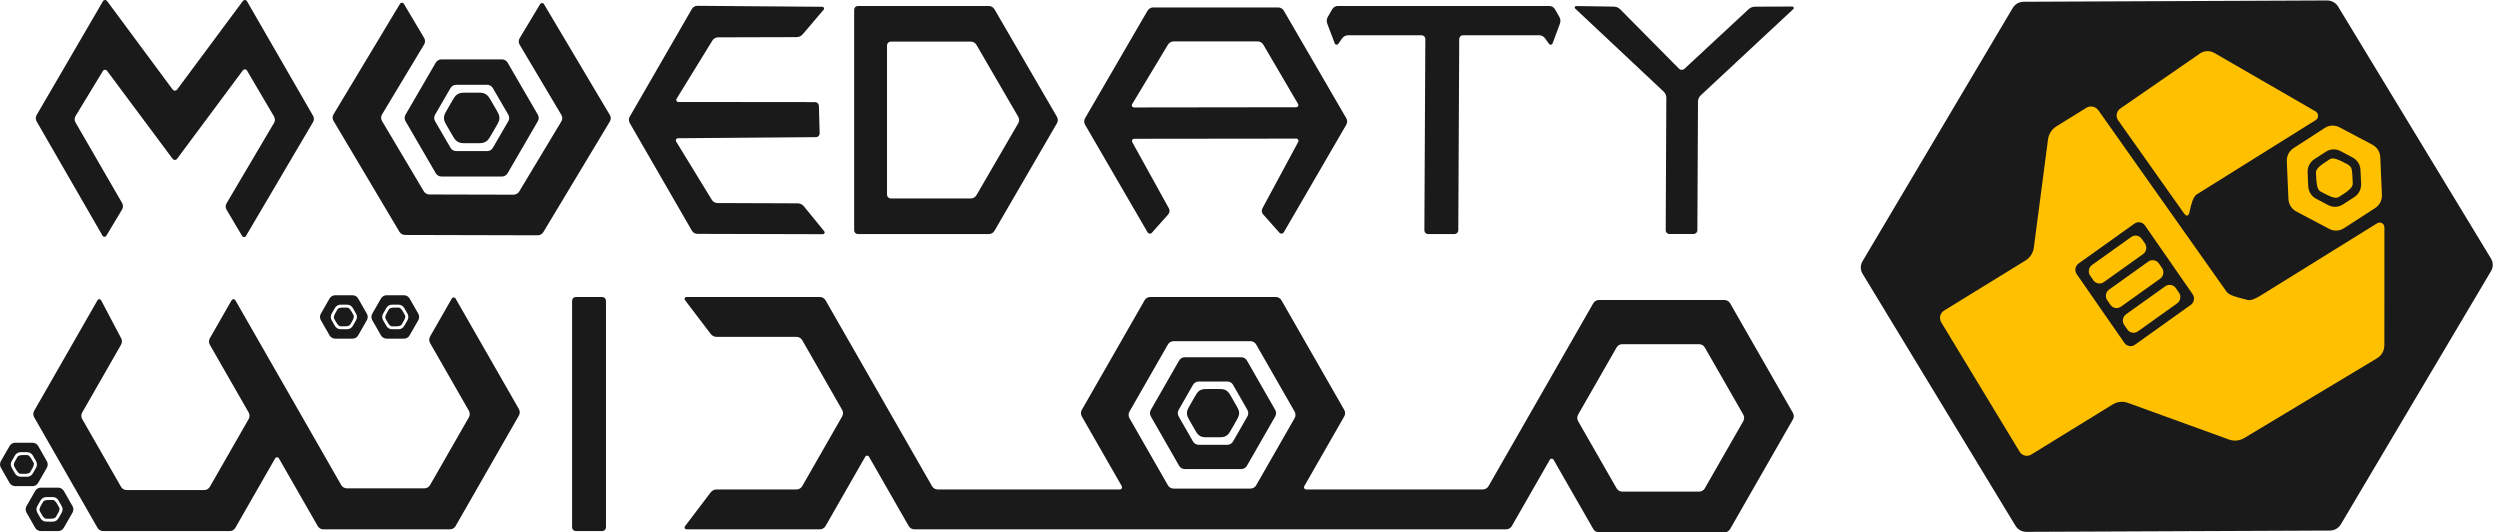
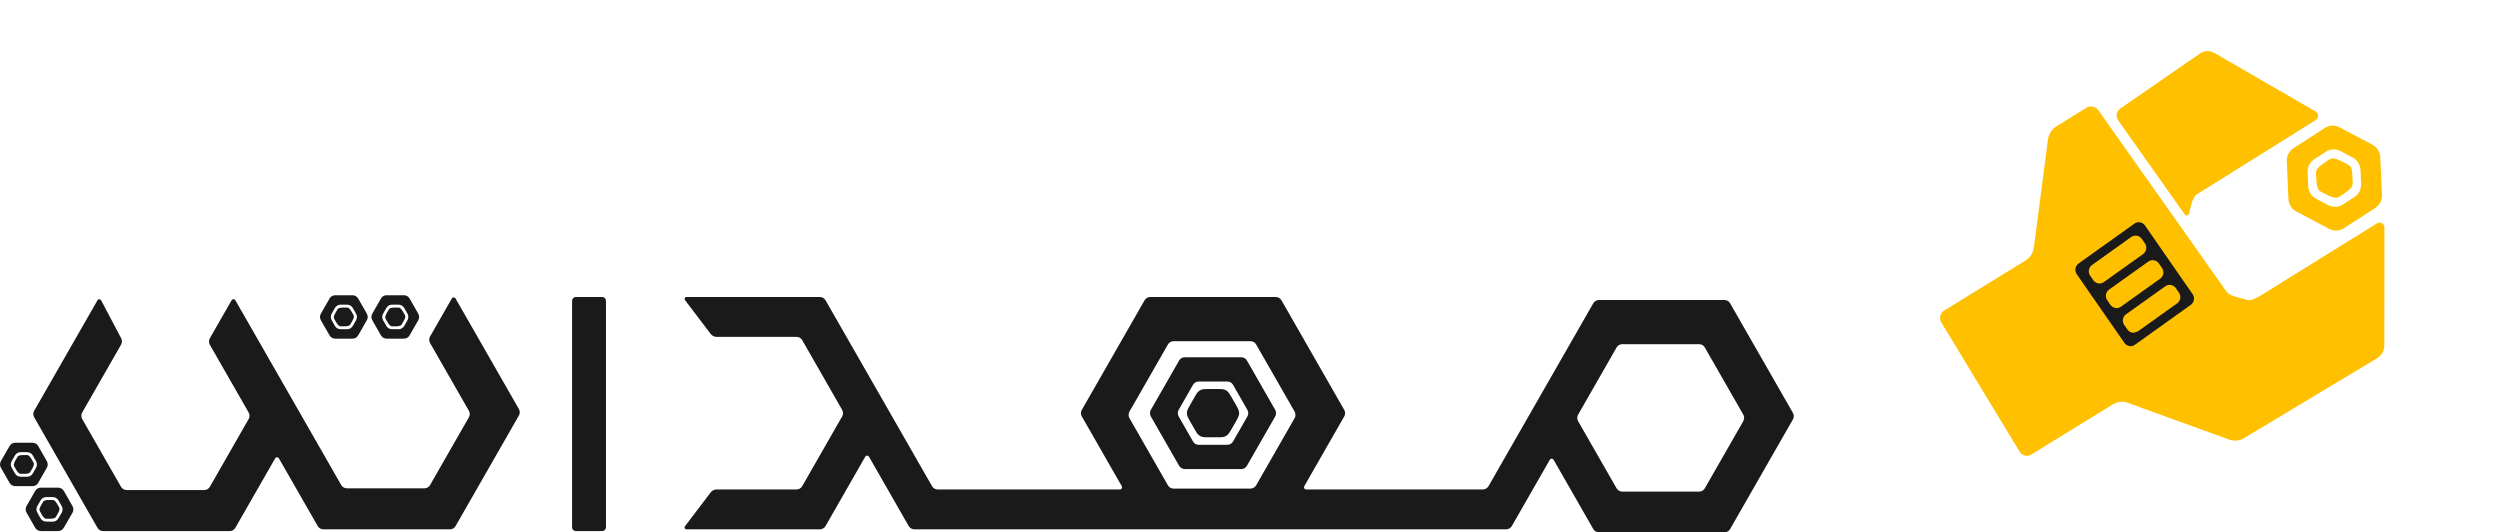
<svg xmlns="http://www.w3.org/2000/svg" width="263" height="56" viewBox="0 0 263 56" fill="none">
  <path d="M34.669 31.403L33.755 32.999C33.695 33.103 33.663 33.222 33.663 33.343C33.663 33.464 33.695 33.582 33.755 33.687L34.669 35.282C34.729 35.387 34.815 35.474 34.919 35.534C35.023 35.594 35.141 35.626 35.261 35.626H37.088C37.208 35.626 37.326 35.594 37.43 35.534C37.533 35.474 37.62 35.387 37.679 35.282L38.593 33.687C38.653 33.582 38.685 33.464 38.685 33.343C38.685 33.222 38.653 33.103 38.593 32.999L37.679 31.403C37.62 31.298 37.533 31.211 37.43 31.151C37.326 31.091 37.208 31.059 37.088 31.059H35.261C35.141 31.059 35.023 31.091 34.919 31.151C34.816 31.211 34.729 31.298 34.669 31.403ZM40.078 31.403L39.164 32.999C39.105 33.103 39.073 33.222 39.073 33.343C39.073 33.464 39.105 33.582 39.164 33.687L40.078 35.282C40.138 35.387 40.224 35.474 40.328 35.534C40.432 35.594 40.55 35.626 40.67 35.626H42.498C42.618 35.626 42.736 35.594 42.839 35.534C42.943 35.474 43.029 35.387 43.089 35.282L44.003 33.687C44.063 33.582 44.094 33.464 44.094 33.343C44.095 33.222 44.063 33.103 44.003 32.999L43.089 31.403C43.029 31.298 42.943 31.211 42.839 31.151C42.736 31.091 42.618 31.059 42.498 31.059H40.67C40.55 31.059 40.432 31.091 40.328 31.151C40.224 31.211 40.138 31.298 40.078 31.403ZM47.532 31.403L45.244 35.398C45.184 35.503 45.153 35.622 45.153 35.742C45.153 35.863 45.184 35.982 45.244 36.087L49.326 43.212C49.386 43.316 49.417 43.435 49.417 43.556C49.417 43.677 49.386 43.795 49.326 43.9L45.244 51.026C45.184 51.13 45.098 51.217 44.994 51.278C44.89 51.338 44.773 51.37 44.653 51.37H36.488C36.368 51.37 36.25 51.338 36.146 51.278C36.043 51.217 35.956 51.13 35.897 51.026L31.815 43.9C31.683 43.67 31.552 43.441 31.421 43.212L24.76 31.587C24.74 31.552 24.711 31.523 24.677 31.503C24.642 31.483 24.603 31.472 24.563 31.472C24.523 31.472 24.484 31.483 24.449 31.503C24.414 31.523 24.386 31.552 24.366 31.587L22.077 35.582C22.017 35.686 21.985 35.805 21.985 35.926C21.985 36.046 22.017 36.165 22.077 36.27L26.159 43.395C26.219 43.499 26.251 43.618 26.251 43.739C26.251 43.86 26.219 43.978 26.159 44.083L22.077 51.209C22.017 51.314 21.931 51.4 21.827 51.461C21.723 51.521 21.605 51.553 21.486 51.553H13.321C13.201 51.553 13.084 51.521 12.98 51.461C12.876 51.4 12.79 51.314 12.73 51.209L8.648 44.083C8.588 43.978 8.556 43.86 8.556 43.739C8.556 43.618 8.588 43.499 8.648 43.395L12.73 36.27C12.79 36.164 12.823 36.045 12.825 35.924C12.827 35.802 12.799 35.682 12.742 35.575L10.639 31.593C10.62 31.559 10.593 31.53 10.56 31.509C10.527 31.489 10.489 31.477 10.45 31.477C10.411 31.476 10.372 31.486 10.338 31.506C10.304 31.525 10.276 31.553 10.257 31.587L3.597 43.212C3.537 43.317 3.505 43.436 3.505 43.556C3.505 43.677 3.537 43.796 3.597 43.9L10.257 55.526C10.317 55.63 10.403 55.717 10.507 55.777C10.611 55.838 10.729 55.87 10.849 55.87L24.169 55.87C24.288 55.87 24.406 55.839 24.51 55.778C24.614 55.718 24.7 55.631 24.76 55.526L28.947 48.218C28.967 48.183 28.996 48.154 29.03 48.134C29.065 48.114 29.104 48.103 29.144 48.103C29.184 48.103 29.223 48.114 29.258 48.134C29.293 48.154 29.321 48.183 29.341 48.218L33.424 55.343C33.484 55.448 33.57 55.535 33.674 55.595C33.777 55.655 33.895 55.687 34.015 55.687H47.335C47.455 55.687 47.573 55.655 47.676 55.595C47.78 55.535 47.866 55.448 47.926 55.343L54.587 43.717C54.647 43.613 54.678 43.494 54.678 43.373C54.678 43.253 54.647 43.134 54.587 43.029L47.926 31.404C47.906 31.369 47.878 31.34 47.843 31.32C47.808 31.299 47.769 31.289 47.729 31.289C47.689 31.289 47.65 31.299 47.615 31.32C47.581 31.34 47.552 31.368 47.532 31.403ZM60.183 31.641V55.472C60.183 55.525 60.193 55.576 60.213 55.624C60.233 55.673 60.262 55.716 60.298 55.753C60.335 55.79 60.379 55.819 60.426 55.839C60.474 55.859 60.525 55.87 60.577 55.87L63.353 55.869C63.458 55.869 63.558 55.827 63.632 55.753C63.706 55.678 63.748 55.577 63.748 55.472V31.642C63.748 31.536 63.706 31.435 63.632 31.361C63.558 31.286 63.458 31.244 63.353 31.244L60.577 31.244C60.525 31.244 60.474 31.254 60.426 31.274C60.379 31.294 60.335 31.323 60.298 31.36C60.262 31.397 60.233 31.441 60.213 31.489C60.193 31.537 60.183 31.588 60.183 31.641ZM120.412 31.587L113.806 43.12C113.746 43.224 113.714 43.343 113.714 43.464C113.714 43.584 113.746 43.703 113.806 43.807L118.01 51.145C118.03 51.18 118.04 51.219 118.04 51.259C118.04 51.3 118.03 51.339 118.01 51.374C117.99 51.409 117.961 51.438 117.926 51.458C117.892 51.478 117.853 51.489 117.813 51.489H98.642C98.522 51.489 98.404 51.457 98.3 51.397C98.197 51.336 98.11 51.249 98.05 51.145L93.847 43.807C93.716 43.578 93.584 43.349 93.453 43.12L86.846 31.588C86.786 31.484 86.7 31.397 86.596 31.336C86.492 31.276 86.375 31.244 86.255 31.244H72.209C72.173 31.244 72.137 31.255 72.106 31.274C72.075 31.293 72.05 31.321 72.034 31.354C72.018 31.386 72.012 31.423 72.015 31.459C72.019 31.496 72.032 31.531 72.054 31.56L74.76 35.124C74.835 35.222 74.93 35.301 75.04 35.356C75.15 35.411 75.271 35.439 75.394 35.439H83.801C83.92 35.439 84.038 35.471 84.142 35.531C84.246 35.592 84.332 35.678 84.392 35.783L88.595 43.12C88.655 43.224 88.687 43.343 88.687 43.464C88.687 43.584 88.655 43.703 88.595 43.807L84.392 51.145C84.332 51.249 84.246 51.336 84.142 51.396C84.038 51.457 83.92 51.489 83.801 51.489H75.394C75.271 51.489 75.15 51.517 75.04 51.572C74.93 51.627 74.835 51.706 74.76 51.804L72.054 55.368C72.032 55.397 72.019 55.432 72.015 55.468C72.012 55.505 72.018 55.541 72.034 55.574C72.05 55.607 72.075 55.635 72.106 55.654C72.137 55.673 72.173 55.684 72.209 55.684H86.255C86.375 55.684 86.492 55.652 86.596 55.591C86.7 55.531 86.786 55.444 86.846 55.34L91.024 48.047C91.044 48.013 91.073 47.983 91.107 47.963C91.142 47.943 91.181 47.933 91.221 47.933C91.261 47.933 91.3 47.943 91.335 47.963C91.37 47.983 91.398 48.013 91.418 48.047L95.596 55.34C95.656 55.444 95.742 55.531 95.846 55.591C95.95 55.652 96.068 55.684 96.188 55.684H158.453C158.573 55.684 158.691 55.652 158.794 55.591C158.898 55.531 158.984 55.444 159.044 55.34L163.041 48.364C163.061 48.329 163.089 48.3 163.124 48.28C163.159 48.26 163.198 48.249 163.238 48.249C163.278 48.249 163.317 48.26 163.352 48.28C163.386 48.3 163.415 48.329 163.435 48.364L167.613 55.655C167.673 55.76 167.759 55.847 167.863 55.907C167.967 55.967 168.084 55.999 168.204 55.999L181.416 56C181.536 56 181.654 55.968 181.758 55.908C181.861 55.847 181.948 55.761 182.008 55.656L188.614 44.124C188.674 44.019 188.706 43.901 188.706 43.78C188.706 43.659 188.674 43.541 188.614 43.436L182.008 31.905C181.948 31.8 181.861 31.713 181.758 31.653C181.654 31.593 181.536 31.561 181.416 31.561H168.203C168.083 31.561 167.966 31.593 167.862 31.653C167.758 31.713 167.672 31.8 167.612 31.905L161.006 43.436C160.875 43.665 160.743 43.895 160.612 44.124L156.59 51.145C156.53 51.249 156.444 51.336 156.34 51.396C156.236 51.457 156.119 51.489 155.999 51.489H137.408C137.368 51.489 137.328 51.478 137.294 51.458C137.259 51.438 137.231 51.409 137.211 51.374C137.191 51.339 137.18 51.3 137.18 51.259C137.18 51.219 137.191 51.179 137.211 51.145L141.414 43.807C141.474 43.703 141.505 43.584 141.505 43.464C141.505 43.343 141.474 43.224 141.414 43.12L134.808 31.588C134.748 31.484 134.662 31.397 134.558 31.336C134.454 31.276 134.336 31.244 134.217 31.244L121.004 31.244C120.884 31.244 120.766 31.275 120.662 31.336C120.559 31.396 120.472 31.483 120.412 31.587ZM35.828 32.05H36.52C36.64 32.05 36.758 32.082 36.861 32.143C36.965 32.203 37.051 32.29 37.111 32.394L37.458 32.999C37.518 33.103 37.549 33.222 37.549 33.343C37.549 33.464 37.518 33.582 37.458 33.687L37.111 34.291C37.051 34.395 36.965 34.482 36.861 34.542C36.758 34.603 36.64 34.635 36.52 34.635H35.828C35.708 34.635 35.59 34.603 35.487 34.542C35.383 34.482 35.297 34.395 35.237 34.291L34.891 33.687C34.831 33.582 34.8 33.464 34.8 33.343C34.8 33.222 34.831 33.103 34.891 32.999L35.237 32.395C35.297 32.29 35.383 32.203 35.487 32.143C35.59 32.082 35.708 32.05 35.828 32.05ZM41.238 32.05H41.93C42.05 32.05 42.167 32.082 42.271 32.143C42.375 32.203 42.461 32.29 42.521 32.395L42.867 32.999C42.927 33.103 42.958 33.222 42.958 33.343C42.958 33.464 42.927 33.582 42.867 33.687L42.521 34.291C42.461 34.395 42.375 34.482 42.271 34.542C42.167 34.603 42.05 34.635 41.93 34.635H41.238C41.118 34.635 41 34.603 40.896 34.542C40.793 34.482 40.706 34.395 40.647 34.291L40.301 33.687C40.241 33.582 40.209 33.464 40.209 33.343C40.209 33.222 40.241 33.103 40.301 32.999L40.647 32.395C40.706 32.29 40.793 32.203 40.896 32.143C41 32.082 41.118 32.05 41.238 32.05ZM35.51 32.533C35.499 32.55 35.403 32.718 35.294 32.908C35.222 33.034 35.059 33.326 35.147 33.518C35.156 33.535 35.252 33.703 35.361 33.893C35.432 34.019 35.602 34.308 35.81 34.327C35.83 34.328 36.023 34.328 36.241 34.328C36.385 34.328 36.718 34.325 36.838 34.152C36.85 34.136 36.946 33.967 37.055 33.777C37.127 33.651 37.29 33.359 37.202 33.167C37.193 33.15 37.097 32.982 36.988 32.792C36.916 32.666 36.747 32.377 36.538 32.358C36.518 32.357 36.325 32.357 36.107 32.357C35.963 32.357 35.63 32.36 35.51 32.533ZM40.92 32.533C40.908 32.55 40.812 32.718 40.703 32.908C40.631 33.034 40.468 33.326 40.556 33.518C40.565 33.535 40.661 33.703 40.77 33.893C40.842 34.019 41.012 34.308 41.22 34.327C41.24 34.328 41.433 34.328 41.65 34.328C41.794 34.328 42.128 34.325 42.248 34.152C42.259 34.135 42.355 33.967 42.464 33.777C42.536 33.651 42.7 33.359 42.611 33.167C42.603 33.15 42.507 32.982 42.398 32.792C42.325 32.666 42.156 32.377 41.947 32.358C41.928 32.357 41.735 32.357 41.517 32.357C41.373 32.357 41.04 32.36 40.92 32.533ZM123.458 35.892H131.554C131.674 35.892 131.792 35.923 131.896 35.984C132 36.044 132.086 36.131 132.146 36.236L136.194 43.301C136.254 43.406 136.285 43.524 136.285 43.645C136.285 43.766 136.254 43.885 136.194 43.989L132.146 51.056C132.086 51.16 132 51.247 131.896 51.307C131.792 51.368 131.674 51.4 131.554 51.4H123.458C123.338 51.4 123.22 51.368 123.117 51.307C123.013 51.247 122.927 51.16 122.867 51.056L118.818 43.989C118.758 43.885 118.727 43.766 118.727 43.645C118.727 43.524 118.758 43.406 118.818 43.301L122.867 36.236C122.927 36.131 123.013 36.044 123.117 35.984C123.22 35.923 123.338 35.892 123.458 35.892ZM170.658 36.208H178.754C178.874 36.208 178.992 36.24 179.096 36.3C179.199 36.361 179.285 36.447 179.345 36.552L183.394 43.618C183.454 43.722 183.485 43.841 183.485 43.962C183.485 44.082 183.454 44.201 183.394 44.306L179.345 51.372C179.285 51.477 179.199 51.563 179.096 51.624C178.992 51.684 178.874 51.716 178.754 51.716H170.658C170.538 51.716 170.42 51.684 170.316 51.624C170.212 51.563 170.126 51.477 170.066 51.372L166.018 44.306C165.959 44.201 165.927 44.082 165.927 43.962C165.927 43.841 165.959 43.722 166.018 43.618L170.066 36.552C170.126 36.447 170.212 36.361 170.316 36.3C170.42 36.24 170.538 36.208 170.658 36.208ZM124.044 37.926L121.068 43.12C121.008 43.224 120.977 43.343 120.977 43.464C120.977 43.584 121.008 43.703 121.068 43.807L124.044 49.001C124.104 49.106 124.19 49.193 124.294 49.253C124.397 49.313 124.515 49.345 124.635 49.345H130.585C130.705 49.345 130.823 49.313 130.927 49.253C131.03 49.193 131.117 49.106 131.176 49.001L134.152 43.807C134.212 43.703 134.243 43.584 134.243 43.464C134.243 43.343 134.212 43.224 134.152 43.12L131.176 37.926C131.117 37.821 131.03 37.735 130.927 37.674C130.823 37.614 130.705 37.582 130.585 37.582H124.635C124.515 37.582 124.397 37.614 124.294 37.674C124.19 37.735 124.104 37.821 124.044 37.926ZM126.098 40.136H129.123C129.242 40.136 129.36 40.168 129.464 40.228C129.568 40.289 129.654 40.375 129.714 40.48L131.226 43.12C131.286 43.224 131.317 43.343 131.317 43.464C131.317 43.584 131.286 43.703 131.226 43.807L129.714 46.447C129.654 46.552 129.568 46.639 129.464 46.699C129.36 46.759 129.242 46.791 129.123 46.791H126.098C125.978 46.791 125.86 46.759 125.756 46.699C125.653 46.639 125.566 46.552 125.507 46.447L123.995 43.807C123.935 43.703 123.903 43.584 123.903 43.464C123.903 43.343 123.935 43.224 123.995 43.12L125.507 40.48C125.566 40.375 125.653 40.289 125.756 40.228C125.86 40.168 125.978 40.136 126.098 40.136ZM126.381 40.998C126.282 41.037 126.189 41.091 126.105 41.158C125.936 41.294 125.762 41.611 125.653 41.801L125.203 42.587C125.094 42.776 124.909 43.088 124.877 43.303C124.861 43.41 124.861 43.518 124.877 43.624C124.909 43.84 125.094 44.151 125.203 44.341L125.653 45.126C125.762 45.316 125.936 45.633 126.105 45.769C126.189 45.836 126.282 45.891 126.381 45.93C126.583 46.009 126.942 46.003 127.16 46.003H128.059C128.277 46.003 128.637 46.009 128.839 45.93C128.938 45.891 129.031 45.836 129.115 45.769C129.284 45.633 129.459 45.316 129.567 45.126L130.017 44.34C130.126 44.151 130.311 43.839 130.344 43.624C130.36 43.517 130.36 43.409 130.344 43.303C130.311 43.087 130.126 42.776 130.017 42.586L129.567 41.801C129.459 41.611 129.284 41.294 129.115 41.158C129.031 41.09 128.938 41.036 128.839 40.997C128.637 40.918 128.277 40.924 128.059 40.924H127.16C126.942 40.924 126.582 40.918 126.381 40.998ZM1.009 46.917L0.092 48.51C0.032 48.615 0 48.733 8.62325e-07 48.854C-0 48.975 0.031 49.094 0.091 49.198L1.003 50.795C1.062 50.9 1.149 50.987 1.252 51.047C1.356 51.108 1.474 51.14 1.593 51.14L3.421 51.143C3.541 51.143 3.659 51.112 3.763 51.052C3.866 50.991 3.953 50.905 4.013 50.8L4.929 49.207C4.989 49.102 5.021 48.984 5.021 48.863C5.022 48.742 4.99 48.623 4.931 48.519L4.019 46.922C3.96 46.817 3.874 46.73 3.77 46.669C3.666 46.609 3.549 46.577 3.429 46.577L1.6 46.574C1.481 46.574 1.363 46.605 1.259 46.665C1.155 46.725 1.069 46.812 1.009 46.917ZM2.167 47.566L2.859 47.568C2.979 47.568 3.097 47.6 3.2 47.66C3.304 47.721 3.39 47.808 3.45 47.913L3.795 48.517C3.855 48.622 3.886 48.741 3.886 48.861C3.886 48.982 3.854 49.101 3.794 49.205L3.447 49.809C3.387 49.913 3.301 50 3.197 50.06C3.093 50.12 2.975 50.152 2.855 50.152L2.163 50.15C2.043 50.15 1.926 50.118 1.822 50.058C1.718 49.997 1.632 49.91 1.572 49.805L1.227 49.201C1.167 49.096 1.136 48.977 1.136 48.856C1.136 48.736 1.168 48.617 1.228 48.513L1.575 47.909C1.635 47.805 1.722 47.718 1.825 47.658C1.929 47.597 2.047 47.566 2.167 47.566ZM1.848 48.049C1.837 48.065 1.74 48.233 1.631 48.422C1.559 48.548 1.395 48.84 1.483 49.032C1.491 49.05 1.588 49.218 1.696 49.408C1.768 49.535 1.938 49.824 2.146 49.842C2.166 49.844 2.358 49.844 2.576 49.845C2.72 49.846 3.053 49.842 3.173 49.67C3.185 49.653 3.282 49.485 3.391 49.295C3.463 49.169 3.627 48.877 3.539 48.686C3.531 48.668 3.435 48.499 3.326 48.309C3.254 48.184 3.085 47.895 2.876 47.876C2.856 47.874 2.663 47.874 2.446 47.874C2.302 47.874 1.968 47.876 1.848 48.049ZM3.706 51.642L2.79 53.236C2.729 53.34 2.698 53.459 2.698 53.58C2.697 53.7 2.729 53.819 2.789 53.924L3.7 55.521C3.76 55.626 3.846 55.712 3.95 55.773C4.053 55.834 4.171 55.866 4.291 55.866L6.119 55.869C6.238 55.869 6.356 55.837 6.46 55.777C6.564 55.717 6.65 55.63 6.71 55.526L7.627 53.931C7.687 53.827 7.719 53.708 7.719 53.588C7.719 53.467 7.688 53.348 7.628 53.243L6.717 51.647C6.657 51.543 6.571 51.456 6.468 51.395C6.364 51.334 6.246 51.303 6.126 51.302L4.298 51.299C4.178 51.299 4.06 51.331 3.956 51.391C3.853 51.451 3.766 51.538 3.706 51.642ZM4.865 52.291L5.557 52.292C5.676 52.293 5.794 52.325 5.898 52.385C6.001 52.446 6.087 52.533 6.147 52.638L6.492 53.242C6.552 53.347 6.583 53.465 6.583 53.586C6.583 53.707 6.551 53.826 6.491 53.93L6.144 54.534C6.084 54.638 5.997 54.725 5.894 54.785C5.79 54.845 5.672 54.877 5.552 54.877L4.86 54.875C4.74 54.875 4.622 54.843 4.519 54.782C4.415 54.722 4.329 54.635 4.269 54.53L3.925 53.925C3.865 53.821 3.834 53.702 3.834 53.581C3.834 53.461 3.866 53.342 3.926 53.237L4.273 52.634C4.333 52.529 4.419 52.443 4.523 52.382C4.627 52.322 4.745 52.291 4.865 52.291ZM4.545 52.774C4.534 52.79 4.437 52.958 4.328 53.148C4.256 53.274 4.092 53.566 4.18 53.757C4.189 53.776 4.285 53.944 4.393 54.134C4.465 54.26 4.635 54.549 4.843 54.568C4.863 54.569 5.056 54.569 5.273 54.569C5.417 54.569 5.751 54.566 5.871 54.394C5.883 54.378 5.979 54.209 6.088 54.02C6.16 53.894 6.324 53.602 6.236 53.41C6.228 53.392 6.131 53.224 6.023 53.034C5.951 52.908 5.782 52.619 5.574 52.6C5.554 52.599 5.361 52.599 5.143 52.599C4.999 52.598 4.666 52.601 4.545 52.774Z" fill="#1A1A1A" />
-   <path d="M10.831 0.128L3.857 12.097C3.797 12.2 3.765 12.318 3.765 12.437C3.764 12.556 3.796 12.673 3.855 12.777L10.789 24.8C10.809 24.835 10.838 24.864 10.873 24.884C10.907 24.904 10.947 24.915 10.987 24.915C11.027 24.916 11.067 24.905 11.102 24.886C11.137 24.866 11.166 24.838 11.187 24.803L12.843 22.037C12.904 21.935 12.937 21.819 12.938 21.7C12.939 21.581 12.908 21.464 12.848 21.361L7.942 12.879C7.882 12.776 7.851 12.659 7.853 12.54C7.854 12.421 7.887 12.305 7.949 12.203L10.824 7.469C10.847 7.432 10.878 7.402 10.915 7.38C10.952 7.357 10.995 7.345 11.038 7.343C11.081 7.341 11.124 7.349 11.164 7.368C11.203 7.386 11.237 7.414 11.263 7.449L18.16 16.707C18.187 16.743 18.222 16.773 18.263 16.793C18.304 16.814 18.349 16.824 18.395 16.824C18.44 16.824 18.485 16.814 18.526 16.793C18.567 16.773 18.602 16.743 18.629 16.707L25.552 7.398C25.578 7.364 25.611 7.337 25.65 7.318C25.689 7.3 25.732 7.292 25.775 7.294C25.818 7.296 25.86 7.309 25.896 7.332C25.933 7.354 25.964 7.385 25.985 7.422L28.827 12.255C28.888 12.357 28.92 12.474 28.919 12.593C28.919 12.712 28.887 12.829 28.827 12.931L23.834 21.39C23.773 21.492 23.741 21.609 23.742 21.728C23.742 21.847 23.774 21.963 23.835 22.066L25.474 24.828C25.495 24.862 25.524 24.891 25.559 24.911C25.594 24.931 25.634 24.941 25.674 24.941C25.715 24.941 25.754 24.93 25.79 24.91C25.825 24.891 25.854 24.862 25.874 24.827L32.927 12.851C32.987 12.748 33.02 12.632 33.02 12.512C33.021 12.393 32.989 12.276 32.93 12.173L25.983 0.129C25.961 0.092 25.931 0.061 25.895 0.039C25.858 0.016 25.817 0.003 25.774 0.001C25.732 -0.002 25.689 0.007 25.65 0.025C25.611 0.043 25.578 0.07 25.552 0.104L18.633 9.42C18.606 9.456 18.57 9.486 18.53 9.506C18.489 9.527 18.444 9.537 18.399 9.537C18.353 9.537 18.308 9.527 18.267 9.506C18.227 9.486 18.192 9.456 18.165 9.42L11.262 0.104C11.236 0.07 11.203 0.043 11.164 0.025C11.125 0.006 11.083 -0.002 11.04 0C10.997 0.003 10.955 0.016 10.919 0.038C10.882 0.06 10.852 0.092 10.831 0.128ZM42.082 0.397L35.084 12.034C35.023 12.136 34.99 12.252 34.99 12.371C34.99 12.49 35.022 12.606 35.082 12.708L42.018 24.38C42.079 24.483 42.166 24.568 42.271 24.627C42.375 24.686 42.493 24.718 42.613 24.718L56.564 24.753C56.684 24.753 56.802 24.723 56.907 24.664C57.011 24.605 57.099 24.52 57.16 24.417L64.158 12.781C64.22 12.679 64.252 12.562 64.252 12.444C64.253 12.325 64.221 12.209 64.16 12.107L57.225 0.435C57.204 0.4 57.175 0.372 57.139 0.352C57.104 0.332 57.064 0.321 57.024 0.321C56.983 0.321 56.943 0.331 56.908 0.351C56.872 0.371 56.843 0.4 56.822 0.434L54.665 4.022C54.603 4.124 54.571 4.24 54.571 4.358C54.57 4.477 54.602 4.594 54.663 4.696L59.059 12.094C59.12 12.196 59.152 12.312 59.151 12.431C59.151 12.55 59.119 12.666 59.057 12.768L54.621 20.144C54.56 20.247 54.472 20.331 54.368 20.39C54.263 20.449 54.145 20.48 54.025 20.48L45.175 20.458C45.055 20.457 44.937 20.426 44.833 20.367C44.728 20.307 44.641 20.222 44.58 20.119L40.183 12.721C40.123 12.619 40.091 12.503 40.091 12.384C40.091 12.265 40.124 12.149 40.185 12.047L44.621 4.671C44.682 4.569 44.715 4.453 44.715 4.334C44.715 4.216 44.683 4.099 44.623 3.997L42.485 0.399C42.464 0.364 42.435 0.335 42.4 0.315C42.364 0.295 42.324 0.284 42.284 0.284C42.243 0.284 42.203 0.294 42.168 0.314C42.132 0.334 42.103 0.363 42.082 0.397ZM72.784 0.948L66.251 12.268C66.191 12.371 66.16 12.489 66.16 12.608C66.16 12.727 66.191 12.845 66.251 12.948L72.784 24.262C72.844 24.366 72.93 24.452 73.034 24.512C73.137 24.571 73.255 24.603 73.375 24.603L86.568 24.638C86.604 24.638 86.638 24.628 86.668 24.61C86.698 24.591 86.722 24.564 86.738 24.532C86.753 24.5 86.759 24.465 86.755 24.43C86.751 24.395 86.737 24.362 86.714 24.335L84.562 21.697C84.484 21.602 84.386 21.526 84.275 21.473C84.164 21.42 84.042 21.392 83.919 21.391L75.482 21.359C75.361 21.358 75.243 21.327 75.138 21.268C75.033 21.209 74.945 21.124 74.883 21.022L71.126 14.881C71.106 14.847 71.095 14.809 71.094 14.769C71.093 14.73 71.103 14.691 71.122 14.657C71.141 14.622 71.169 14.594 71.204 14.574C71.238 14.554 71.276 14.543 71.316 14.543L85.843 14.429C85.895 14.429 85.946 14.418 85.993 14.398C86.04 14.378 86.083 14.349 86.119 14.312C86.154 14.275 86.182 14.232 86.201 14.184C86.22 14.136 86.228 14.086 86.227 14.034L86.149 11.134C86.146 11.029 86.102 10.93 86.027 10.856C85.951 10.783 85.85 10.742 85.744 10.742L71.364 10.727C71.324 10.727 71.286 10.716 71.252 10.696C71.218 10.677 71.19 10.648 71.171 10.614C71.151 10.58 71.142 10.541 71.142 10.502C71.143 10.463 71.154 10.425 71.175 10.392L74.942 4.266C75.005 4.163 75.093 4.079 75.198 4.02C75.303 3.961 75.421 3.93 75.542 3.93L83.798 3.906C83.922 3.906 84.044 3.879 84.156 3.827C84.268 3.775 84.368 3.7 84.447 3.606L86.652 1.016C86.675 0.99 86.69 0.957 86.694 0.923C86.699 0.888 86.694 0.853 86.679 0.821C86.665 0.789 86.641 0.762 86.612 0.743C86.582 0.724 86.548 0.714 86.513 0.714L73.375 0.612C73.255 0.611 73.138 0.641 73.034 0.701C72.93 0.76 72.844 0.845 72.784 0.948ZM165.707 0.897L175.012 9.631C175.103 9.716 175.175 9.818 175.224 9.932C175.273 10.046 175.298 10.168 175.297 10.292L175.232 24.225C175.232 24.276 175.242 24.327 175.262 24.375C175.281 24.422 175.31 24.465 175.347 24.502C175.383 24.538 175.427 24.567 175.474 24.587C175.522 24.607 175.573 24.617 175.625 24.617L178.168 24.616C178.273 24.616 178.373 24.575 178.447 24.501C178.522 24.428 178.564 24.328 178.564 24.224L178.628 10.69C178.629 10.566 178.655 10.443 178.705 10.33C178.754 10.216 178.827 10.114 178.918 10.029L188.657 0.954C188.68 0.933 188.695 0.905 188.702 0.875C188.709 0.845 188.706 0.813 188.695 0.784C188.683 0.756 188.663 0.731 188.638 0.714C188.612 0.696 188.581 0.687 188.55 0.687L184.633 0.702C184.38 0.703 184.136 0.799 183.951 0.971L177.199 7.241C177.122 7.313 177.02 7.351 176.914 7.349C176.809 7.347 176.708 7.304 176.634 7.229L170.452 0.983C170.275 0.804 170.034 0.701 169.781 0.697L165.814 0.635C165.783 0.634 165.753 0.643 165.727 0.66C165.702 0.677 165.682 0.701 165.67 0.73C165.658 0.758 165.656 0.789 165.662 0.819C165.669 0.849 165.684 0.876 165.707 0.897ZM89.858 1.022V24.233C89.858 24.336 89.9 24.436 89.974 24.51C90.048 24.583 90.148 24.625 90.253 24.625H104.024C104.144 24.625 104.262 24.593 104.366 24.534C104.47 24.474 104.556 24.388 104.616 24.285L111.191 12.966C111.251 12.863 111.283 12.746 111.283 12.627C111.283 12.508 111.251 12.391 111.191 12.288L104.616 0.969C104.556 0.866 104.47 0.78 104.366 0.721C104.262 0.661 104.144 0.63 104.024 0.63H90.253C90.148 0.63 90.048 0.671 89.974 0.745C89.9 0.818 89.858 0.918 89.858 1.022ZM140.149 0.97L139.684 1.778C139.623 1.884 139.586 2.003 139.576 2.125C139.566 2.247 139.583 2.37 139.627 2.485L140.416 4.572C140.429 4.607 140.452 4.638 140.482 4.661C140.512 4.684 140.547 4.699 140.585 4.704C140.622 4.709 140.661 4.703 140.695 4.688C140.73 4.673 140.76 4.648 140.781 4.617L141.195 4.031C141.265 3.932 141.358 3.851 141.466 3.795C141.574 3.74 141.694 3.71 141.816 3.71H149.551C149.603 3.71 149.654 3.721 149.702 3.74C149.75 3.76 149.793 3.789 149.83 3.825C149.866 3.862 149.895 3.905 149.915 3.953C149.934 4 149.944 4.051 149.944 4.102L149.844 24.232C149.844 24.284 149.854 24.335 149.874 24.382C149.893 24.43 149.922 24.473 149.959 24.509C149.995 24.546 150.039 24.575 150.086 24.595C150.134 24.614 150.185 24.624 150.237 24.624H153.015C153.12 24.624 153.221 24.583 153.295 24.51C153.369 24.436 153.411 24.337 153.412 24.232L153.511 4.1C153.512 3.996 153.554 3.896 153.628 3.823C153.702 3.749 153.803 3.708 153.907 3.708H161.911C162.033 3.708 162.153 3.737 162.262 3.792C162.37 3.848 162.464 3.928 162.535 4.027L162.963 4.622C162.985 4.652 163.015 4.677 163.05 4.692C163.084 4.707 163.123 4.712 163.16 4.707C163.198 4.702 163.234 4.687 163.263 4.663C163.293 4.639 163.315 4.608 163.329 4.573L164.104 2.486C164.147 2.371 164.163 2.247 164.153 2.125C164.143 2.003 164.106 1.884 164.045 1.778L163.58 0.97C163.52 0.867 163.434 0.781 163.331 0.721C163.227 0.661 163.109 0.63 162.989 0.63H140.739C140.619 0.63 140.502 0.661 140.398 0.721C140.294 0.781 140.208 0.867 140.149 0.97ZM120.722 1.122L114.148 12.439C114.088 12.542 114.056 12.659 114.056 12.779C114.056 12.898 114.088 13.015 114.148 13.118L120.722 24.437C120.745 24.475 120.776 24.508 120.814 24.532C120.852 24.557 120.895 24.572 120.94 24.576C120.985 24.581 121.03 24.575 121.072 24.558C121.114 24.542 121.151 24.516 121.181 24.482L122.896 22.555C122.973 22.469 123.02 22.361 123.033 22.247C123.046 22.133 123.023 22.018 122.967 21.918L119.109 14.944C119.09 14.909 119.08 14.869 119.08 14.829C119.081 14.789 119.092 14.749 119.113 14.714C119.133 14.68 119.163 14.651 119.198 14.631C119.233 14.611 119.273 14.6 119.313 14.6L136.366 14.581C136.407 14.581 136.447 14.592 136.482 14.612C136.518 14.632 136.548 14.66 136.568 14.695C136.589 14.73 136.601 14.77 136.602 14.81C136.603 14.851 136.593 14.891 136.574 14.926L132.808 21.916C132.753 22.017 132.731 22.133 132.744 22.247C132.758 22.361 132.806 22.469 132.883 22.555L134.597 24.482C134.627 24.516 134.664 24.542 134.706 24.558C134.748 24.575 134.793 24.581 134.838 24.576C134.883 24.572 134.926 24.557 134.964 24.532C135.002 24.508 135.033 24.475 135.056 24.437L141.63 13.119C141.69 13.016 141.722 12.899 141.722 12.78C141.722 12.66 141.69 12.543 141.63 12.44L135.056 1.122C134.996 1.018 134.909 0.933 134.806 0.873C134.702 0.813 134.584 0.782 134.464 0.782L121.314 0.782C121.194 0.782 121.076 0.813 120.972 0.873C120.869 0.933 120.782 1.018 120.722 1.122ZM123.471 4.354H132.306C132.426 4.354 132.543 4.386 132.648 4.445C132.752 4.504 132.838 4.59 132.898 4.693L136.559 10.942C136.579 10.976 136.59 11.015 136.59 11.055C136.59 11.094 136.579 11.133 136.56 11.168C136.54 11.202 136.511 11.231 136.476 11.251C136.442 11.27 136.403 11.281 136.363 11.281L119.29 11.304C119.25 11.304 119.211 11.293 119.177 11.274C119.143 11.254 119.115 11.226 119.095 11.191C119.076 11.157 119.066 11.118 119.066 11.079C119.066 11.04 119.077 11.002 119.098 10.968L122.874 4.691C122.936 4.588 123.023 4.503 123.128 4.444C123.232 4.385 123.351 4.354 123.471 4.354ZM93.71 4.377H102.129C102.249 4.377 102.367 4.408 102.471 4.467C102.575 4.527 102.661 4.613 102.721 4.716L107.119 12.288C107.179 12.391 107.211 12.508 107.211 12.627C107.211 12.746 107.179 12.863 107.119 12.967L102.721 20.538C102.661 20.642 102.575 20.727 102.471 20.787C102.367 20.846 102.249 20.878 102.129 20.878H93.71C93.605 20.878 93.505 20.836 93.431 20.763C93.357 20.689 93.315 20.59 93.315 20.486V4.769C93.315 4.665 93.357 4.565 93.431 4.491C93.505 4.418 93.605 4.377 93.71 4.377ZM45.845 6.585L42.66 12.068C42.6 12.171 42.568 12.288 42.568 12.407C42.568 12.527 42.6 12.644 42.66 12.747L45.845 18.229C45.905 18.332 45.991 18.418 46.095 18.478C46.199 18.537 46.316 18.569 46.436 18.569H52.806C52.926 18.569 53.044 18.537 53.148 18.478C53.252 18.418 53.338 18.332 53.398 18.229L56.583 12.747C56.643 12.644 56.675 12.527 56.675 12.407C56.675 12.288 56.643 12.171 56.583 12.068L53.398 6.585C53.338 6.482 53.252 6.397 53.148 6.337C53.044 6.277 52.926 6.246 52.806 6.246H46.436C46.316 6.246 46.199 6.277 46.095 6.337C45.991 6.397 45.905 6.482 45.845 6.585ZM47.99 8.921H51.252C51.372 8.921 51.49 8.952 51.594 9.012C51.698 9.072 51.784 9.157 51.844 9.26L53.475 12.068C53.535 12.171 53.566 12.288 53.566 12.407C53.566 12.527 53.535 12.644 53.475 12.747L51.844 15.554C51.784 15.658 51.698 15.743 51.594 15.803C51.49 15.863 51.372 15.894 51.252 15.894H47.99C47.87 15.894 47.752 15.863 47.648 15.803C47.545 15.743 47.459 15.658 47.398 15.554L45.768 12.747C45.708 12.644 45.676 12.527 45.676 12.407C45.676 12.288 45.708 12.171 45.768 12.068L47.398 9.26C47.459 9.157 47.545 9.072 47.648 9.012C47.752 8.952 47.87 8.921 47.99 8.921ZM48.339 9.815C48.217 9.86 48.103 9.925 48.004 10.007C47.837 10.146 47.663 10.458 47.554 10.645L47.052 11.509C46.943 11.697 46.758 12.003 46.721 12.215C46.698 12.342 46.698 12.473 46.721 12.6C46.758 12.812 46.943 13.118 47.052 13.306L47.554 14.169C47.663 14.357 47.837 14.669 48.004 14.807C48.103 14.89 48.217 14.955 48.339 15C48.542 15.074 48.901 15.068 49.119 15.068H50.123C50.341 15.068 50.7 15.074 50.904 15C51.026 14.955 51.139 14.89 51.239 14.807C51.405 14.669 51.58 14.357 51.688 14.169L52.191 13.306C52.3 13.118 52.484 12.812 52.522 12.6C52.544 12.472 52.544 12.342 52.522 12.215C52.484 12.003 52.3 11.696 52.191 11.509L51.688 10.645C51.58 10.458 51.405 10.145 51.239 10.007C51.139 9.924 51.026 9.859 50.904 9.815C50.7 9.741 50.341 9.747 50.123 9.747H49.119C48.901 9.747 48.542 9.741 48.339 9.815Z" fill="#1A1A1A" />
-   <path d="M212.881 0.185L244.82 0.048C245.051 0.047 245.279 0.106 245.481 0.22C245.683 0.334 245.853 0.499 245.974 0.699L262.053 27.201C262.173 27.398 262.237 27.625 262.238 27.857C262.239 28.088 262.178 28.316 262.06 28.514L246.261 55.153C246.142 55.354 245.974 55.521 245.773 55.637C245.572 55.752 245.345 55.814 245.114 55.815L213.175 55.952C212.944 55.953 212.716 55.894 212.514 55.78C212.312 55.666 212.142 55.501 212.021 55.301L195.942 28.799C195.822 28.602 195.758 28.375 195.757 28.143C195.756 27.912 195.817 27.684 195.935 27.486L211.734 0.847C211.853 0.646 212.021 0.479 212.222 0.363C212.423 0.248 212.65 0.186 212.881 0.185Z" fill="#1A1A1A" />
  <path d="M249.578 15.224L246.114 13.39C245.874 13.264 245.605 13.203 245.336 13.215C245.066 13.226 244.803 13.31 244.576 13.457L241.283 15.583C241.055 15.73 240.869 15.936 240.745 16.179C240.62 16.422 240.56 16.695 240.572 16.969L240.744 20.929C240.756 21.203 240.838 21.469 240.984 21.701C241.129 21.932 241.332 22.121 241.571 22.248L245.036 24.081C245.276 24.208 245.544 24.269 245.814 24.257C246.084 24.245 246.346 24.162 246.574 24.015L249.867 21.888C250.095 21.741 250.281 21.536 250.405 21.293C250.53 21.049 250.589 20.777 250.578 20.503L250.406 16.543C250.394 16.269 250.311 16.003 250.166 15.771C250.021 15.54 249.818 15.351 249.578 15.224ZM248.325 17.886L248.389 19.344C248.4 19.618 248.341 19.891 248.216 20.134C248.092 20.377 247.906 20.582 247.678 20.73L246.466 21.513C246.238 21.66 245.976 21.744 245.706 21.755C245.436 21.767 245.167 21.706 244.928 21.579L243.652 20.904C243.412 20.777 243.21 20.589 243.064 20.357C242.919 20.126 242.836 19.86 242.824 19.586L242.761 18.128C242.749 17.854 242.809 17.581 242.933 17.338C243.058 17.095 243.244 16.89 243.472 16.742L244.684 15.959C244.912 15.812 245.174 15.729 245.444 15.717C245.714 15.705 245.983 15.766 246.222 15.893L247.498 16.568C247.737 16.695 247.94 16.883 248.085 17.115C248.231 17.346 248.313 17.612 248.325 17.886ZM243.595 11.718L232.946 5.569C232.714 5.435 232.45 5.37 232.183 5.381C231.917 5.391 231.659 5.478 231.438 5.63L223.049 11.421C222.953 11.487 222.872 11.572 222.809 11.671C222.746 11.769 222.703 11.879 222.683 11.995C222.663 12.111 222.666 12.229 222.692 12.344C222.718 12.458 222.766 12.566 222.833 12.662L229.739 22.422C230.025 22.828 230.247 22.749 230.347 22.266C230.365 22.176 230.385 22.085 230.405 21.995C230.514 21.51 230.716 20.689 231.101 20.449L243.612 12.637C243.689 12.589 243.753 12.52 243.797 12.439C243.841 12.358 243.863 12.266 243.862 12.173C243.86 12.081 243.834 11.99 243.788 11.91C243.741 11.83 243.675 11.764 243.595 11.718ZM250.082 23.486L238.029 30.961C237.61 31.221 236.905 31.665 236.469 31.558C235.21 31.25 234.496 31.055 234.234 30.686L220.753 11.608C220.612 11.409 220.402 11.271 220.165 11.222C219.929 11.173 219.683 11.217 219.477 11.345L216.326 13.299C216.09 13.446 215.888 13.644 215.737 13.88C215.585 14.116 215.488 14.384 215.451 14.663L213.961 26.04C213.925 26.319 213.827 26.587 213.675 26.822C213.524 27.058 213.322 27.256 213.085 27.402L204.515 32.676C204.415 32.737 204.328 32.818 204.26 32.913C204.191 33.008 204.142 33.117 204.114 33.232C204.087 33.347 204.082 33.466 204.101 33.583C204.119 33.7 204.16 33.812 204.221 33.912L212.462 47.518C212.586 47.722 212.784 47.869 213.014 47.925C213.243 47.982 213.485 47.944 213.687 47.82L222.257 42.546C222.495 42.4 222.761 42.309 223.037 42.281C223.314 42.252 223.593 42.287 223.854 42.382L234.487 46.238C234.749 46.333 235.028 46.369 235.305 46.342C235.582 46.315 235.85 46.227 236.089 46.083L250.071 37.685C250.304 37.545 250.497 37.346 250.631 37.107C250.765 36.868 250.835 36.598 250.835 36.323L250.84 23.918C250.84 23.828 250.816 23.74 250.771 23.662C250.727 23.585 250.662 23.52 250.585 23.477C250.508 23.433 250.421 23.41 250.332 23.412C250.244 23.413 250.157 23.439 250.082 23.486ZM247.022 17.319C246.043 16.801 245.461 16.513 245.088 16.754C244.157 17.355 243.621 17.722 243.641 18.171C243.689 19.29 243.735 19.945 244.128 20.153C245.107 20.671 245.689 20.959 246.063 20.718C246.993 20.117 247.529 19.75 247.509 19.301C247.461 18.182 247.45 17.752 247.279 17.534L247.022 17.319Z" fill="#FFC000" />
-   <path d="M230.666 30.949L225.65 23.718C225.59 23.632 225.514 23.558 225.426 23.502C225.338 23.445 225.24 23.407 225.138 23.389C225.035 23.37 224.93 23.373 224.829 23.396C224.727 23.419 224.631 23.462 224.546 23.523L218.663 27.723C218.492 27.845 218.375 28.032 218.339 28.242C218.303 28.452 218.351 28.669 218.472 28.843L223.488 36.073C223.548 36.16 223.624 36.233 223.712 36.29C223.8 36.346 223.898 36.385 224 36.403C224.103 36.421 224.208 36.419 224.309 36.396C224.411 36.373 224.507 36.33 224.592 36.269L230.474 32.069C230.646 31.946 230.763 31.759 230.799 31.549C230.835 31.339 230.787 31.123 230.666 30.949ZM227.254 29.314L223.122 32.263C223.037 32.324 222.941 32.367 222.839 32.39C222.738 32.413 222.633 32.415 222.53 32.397C222.428 32.379 222.33 32.341 222.242 32.284C222.154 32.227 222.078 32.154 222.018 32.067L221.685 31.587C221.563 31.412 221.516 31.196 221.551 30.986C221.587 30.776 221.704 30.589 221.876 30.466L226.007 27.516C226.093 27.456 226.189 27.413 226.29 27.39C226.392 27.366 226.497 27.364 226.599 27.382C226.702 27.4 226.8 27.439 226.888 27.495C226.976 27.552 227.052 27.626 227.112 27.712L227.446 28.193C227.567 28.368 227.614 28.584 227.579 28.794C227.543 29.004 227.426 29.191 227.254 29.314ZM229.037 31.912L224.905 34.861C224.82 34.921 224.724 34.965 224.623 34.988C224.521 35.011 224.416 35.013 224.314 34.995C224.211 34.977 224.113 34.938 224.025 34.882C223.937 34.825 223.861 34.751 223.801 34.665L223.468 34.184C223.347 34.01 223.299 33.794 223.335 33.584C223.371 33.373 223.487 33.186 223.659 33.064L227.791 30.114C227.876 30.053 227.972 30.01 228.073 29.987C228.175 29.964 228.28 29.962 228.382 29.98C228.485 29.998 228.583 30.036 228.671 30.093C228.759 30.15 228.835 30.223 228.895 30.31L229.229 30.791C229.35 30.965 229.398 31.182 229.362 31.392C229.326 31.602 229.209 31.789 229.037 31.912ZM225.454 26.728L221.322 29.677C221.237 29.738 221.141 29.781 221.04 29.804C220.938 29.827 220.833 29.829 220.731 29.811C220.628 29.793 220.53 29.755 220.442 29.698C220.354 29.641 220.278 29.568 220.218 29.481L219.885 29.001C219.764 28.826 219.716 28.61 219.752 28.4C219.788 28.19 219.904 28.003 220.076 27.88L224.208 24.93C224.293 24.87 224.389 24.826 224.49 24.803C224.592 24.78 224.697 24.778 224.799 24.796C224.902 24.814 225 24.853 225.088 24.909C225.176 24.966 225.252 25.04 225.312 25.126L225.646 25.607C225.767 25.782 225.815 25.998 225.779 26.208C225.743 26.418 225.626 26.605 225.454 26.728Z" fill="#1A1A1A" />
+   <path d="M230.666 30.949L225.65 23.718C225.59 23.632 225.514 23.558 225.426 23.502C225.338 23.445 225.24 23.407 225.138 23.389C225.035 23.37 224.93 23.373 224.829 23.396C224.727 23.419 224.631 23.462 224.546 23.523L218.663 27.723C218.492 27.845 218.375 28.032 218.339 28.242C218.303 28.452 218.351 28.669 218.472 28.843L223.488 36.073C223.548 36.16 223.624 36.233 223.712 36.29C223.8 36.346 223.898 36.385 224 36.403C224.103 36.421 224.208 36.419 224.309 36.396C224.411 36.373 224.507 36.33 224.592 36.269L230.474 32.069C230.646 31.946 230.763 31.759 230.799 31.549C230.835 31.339 230.787 31.123 230.666 30.949ZM227.254 29.314L223.122 32.263C223.037 32.324 222.941 32.367 222.839 32.39C222.738 32.413 222.633 32.415 222.53 32.397C222.428 32.379 222.33 32.341 222.242 32.284C222.154 32.227 222.078 32.154 222.018 32.067L221.685 31.587C221.563 31.412 221.516 31.196 221.551 30.986C221.587 30.776 221.704 30.589 221.876 30.466L226.007 27.516C226.093 27.456 226.189 27.413 226.29 27.39C226.392 27.366 226.497 27.364 226.599 27.382C226.702 27.4 226.8 27.439 226.888 27.495C226.976 27.552 227.052 27.626 227.112 27.712L227.446 28.193C227.567 28.368 227.614 28.584 227.579 28.794C227.543 29.004 227.426 29.191 227.254 29.314ZM229.037 31.912L224.905 34.861C224.521 35.011 224.416 35.013 224.314 34.995C224.211 34.977 224.113 34.938 224.025 34.882C223.937 34.825 223.861 34.751 223.801 34.665L223.468 34.184C223.347 34.01 223.299 33.794 223.335 33.584C223.371 33.373 223.487 33.186 223.659 33.064L227.791 30.114C227.876 30.053 227.972 30.01 228.073 29.987C228.175 29.964 228.28 29.962 228.382 29.98C228.485 29.998 228.583 30.036 228.671 30.093C228.759 30.15 228.835 30.223 228.895 30.31L229.229 30.791C229.35 30.965 229.398 31.182 229.362 31.392C229.326 31.602 229.209 31.789 229.037 31.912ZM225.454 26.728L221.322 29.677C221.237 29.738 221.141 29.781 221.04 29.804C220.938 29.827 220.833 29.829 220.731 29.811C220.628 29.793 220.53 29.755 220.442 29.698C220.354 29.641 220.278 29.568 220.218 29.481L219.885 29.001C219.764 28.826 219.716 28.61 219.752 28.4C219.788 28.19 219.904 28.003 220.076 27.88L224.208 24.93C224.293 24.87 224.389 24.826 224.49 24.803C224.592 24.78 224.697 24.778 224.799 24.796C224.902 24.814 225 24.853 225.088 24.909C225.176 24.966 225.252 25.04 225.312 25.126L225.646 25.607C225.767 25.782 225.815 25.998 225.779 26.208C225.743 26.418 225.626 26.605 225.454 26.728Z" fill="#1A1A1A" />
</svg>